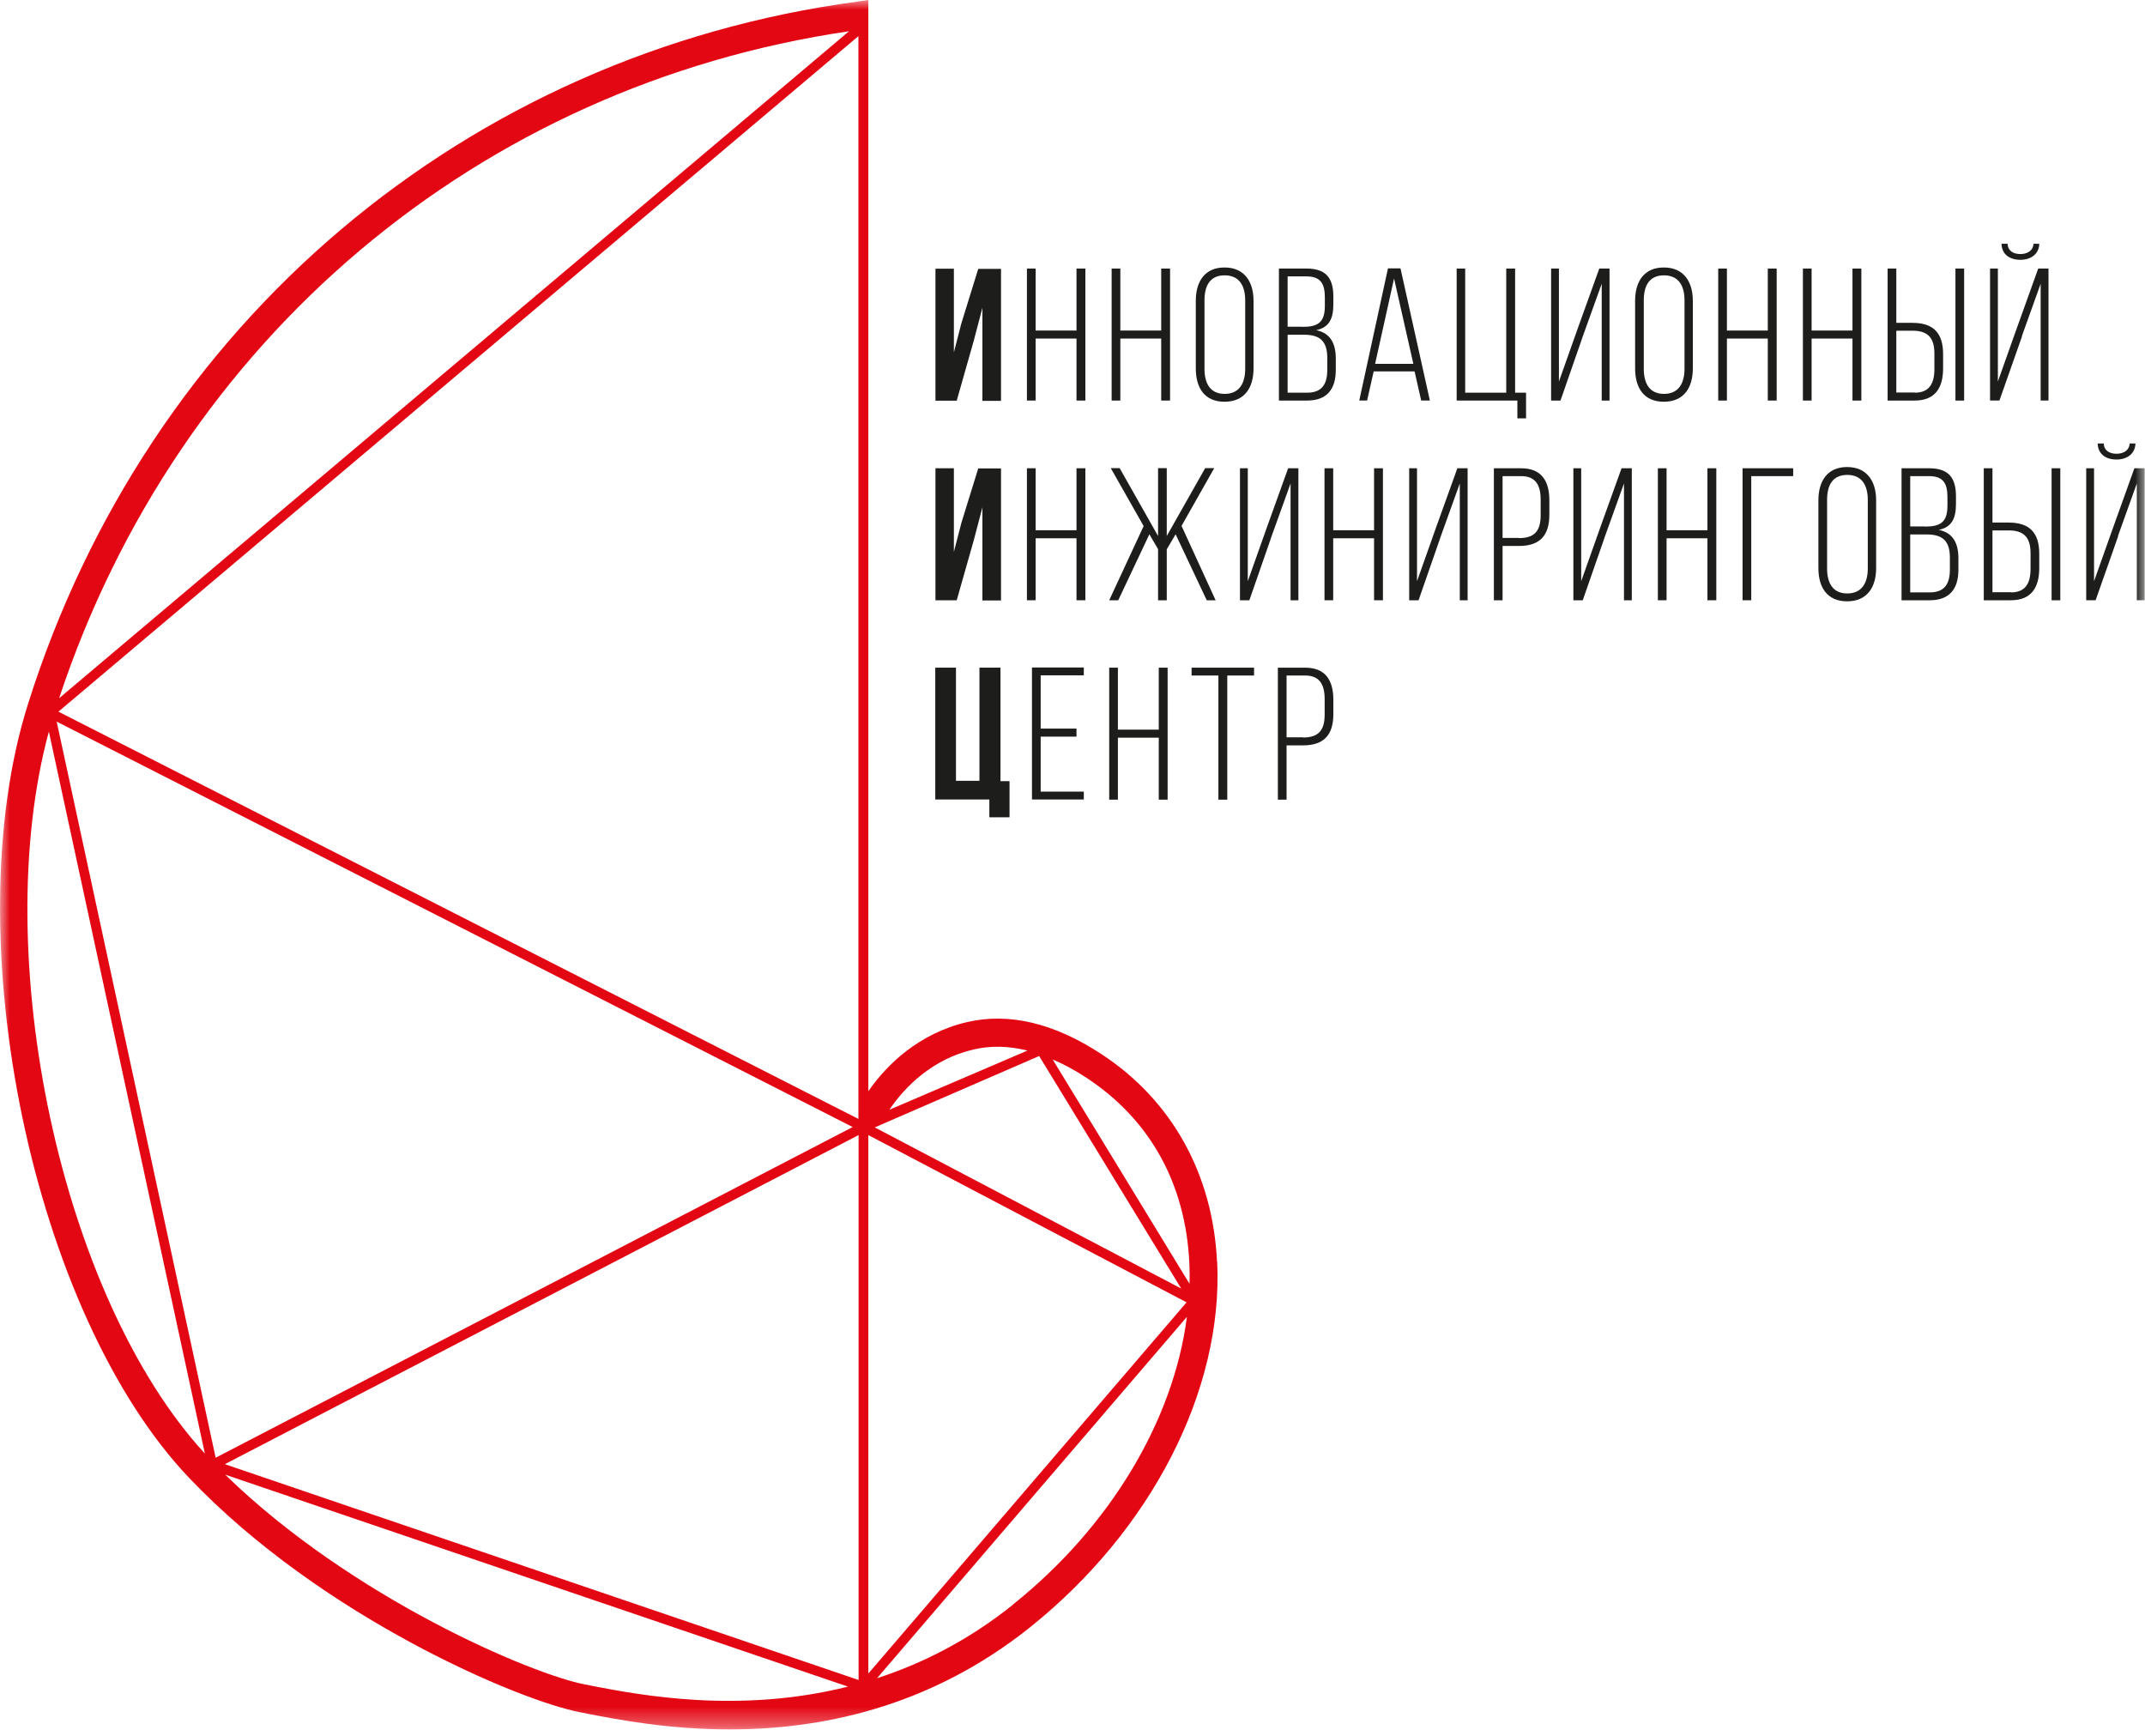
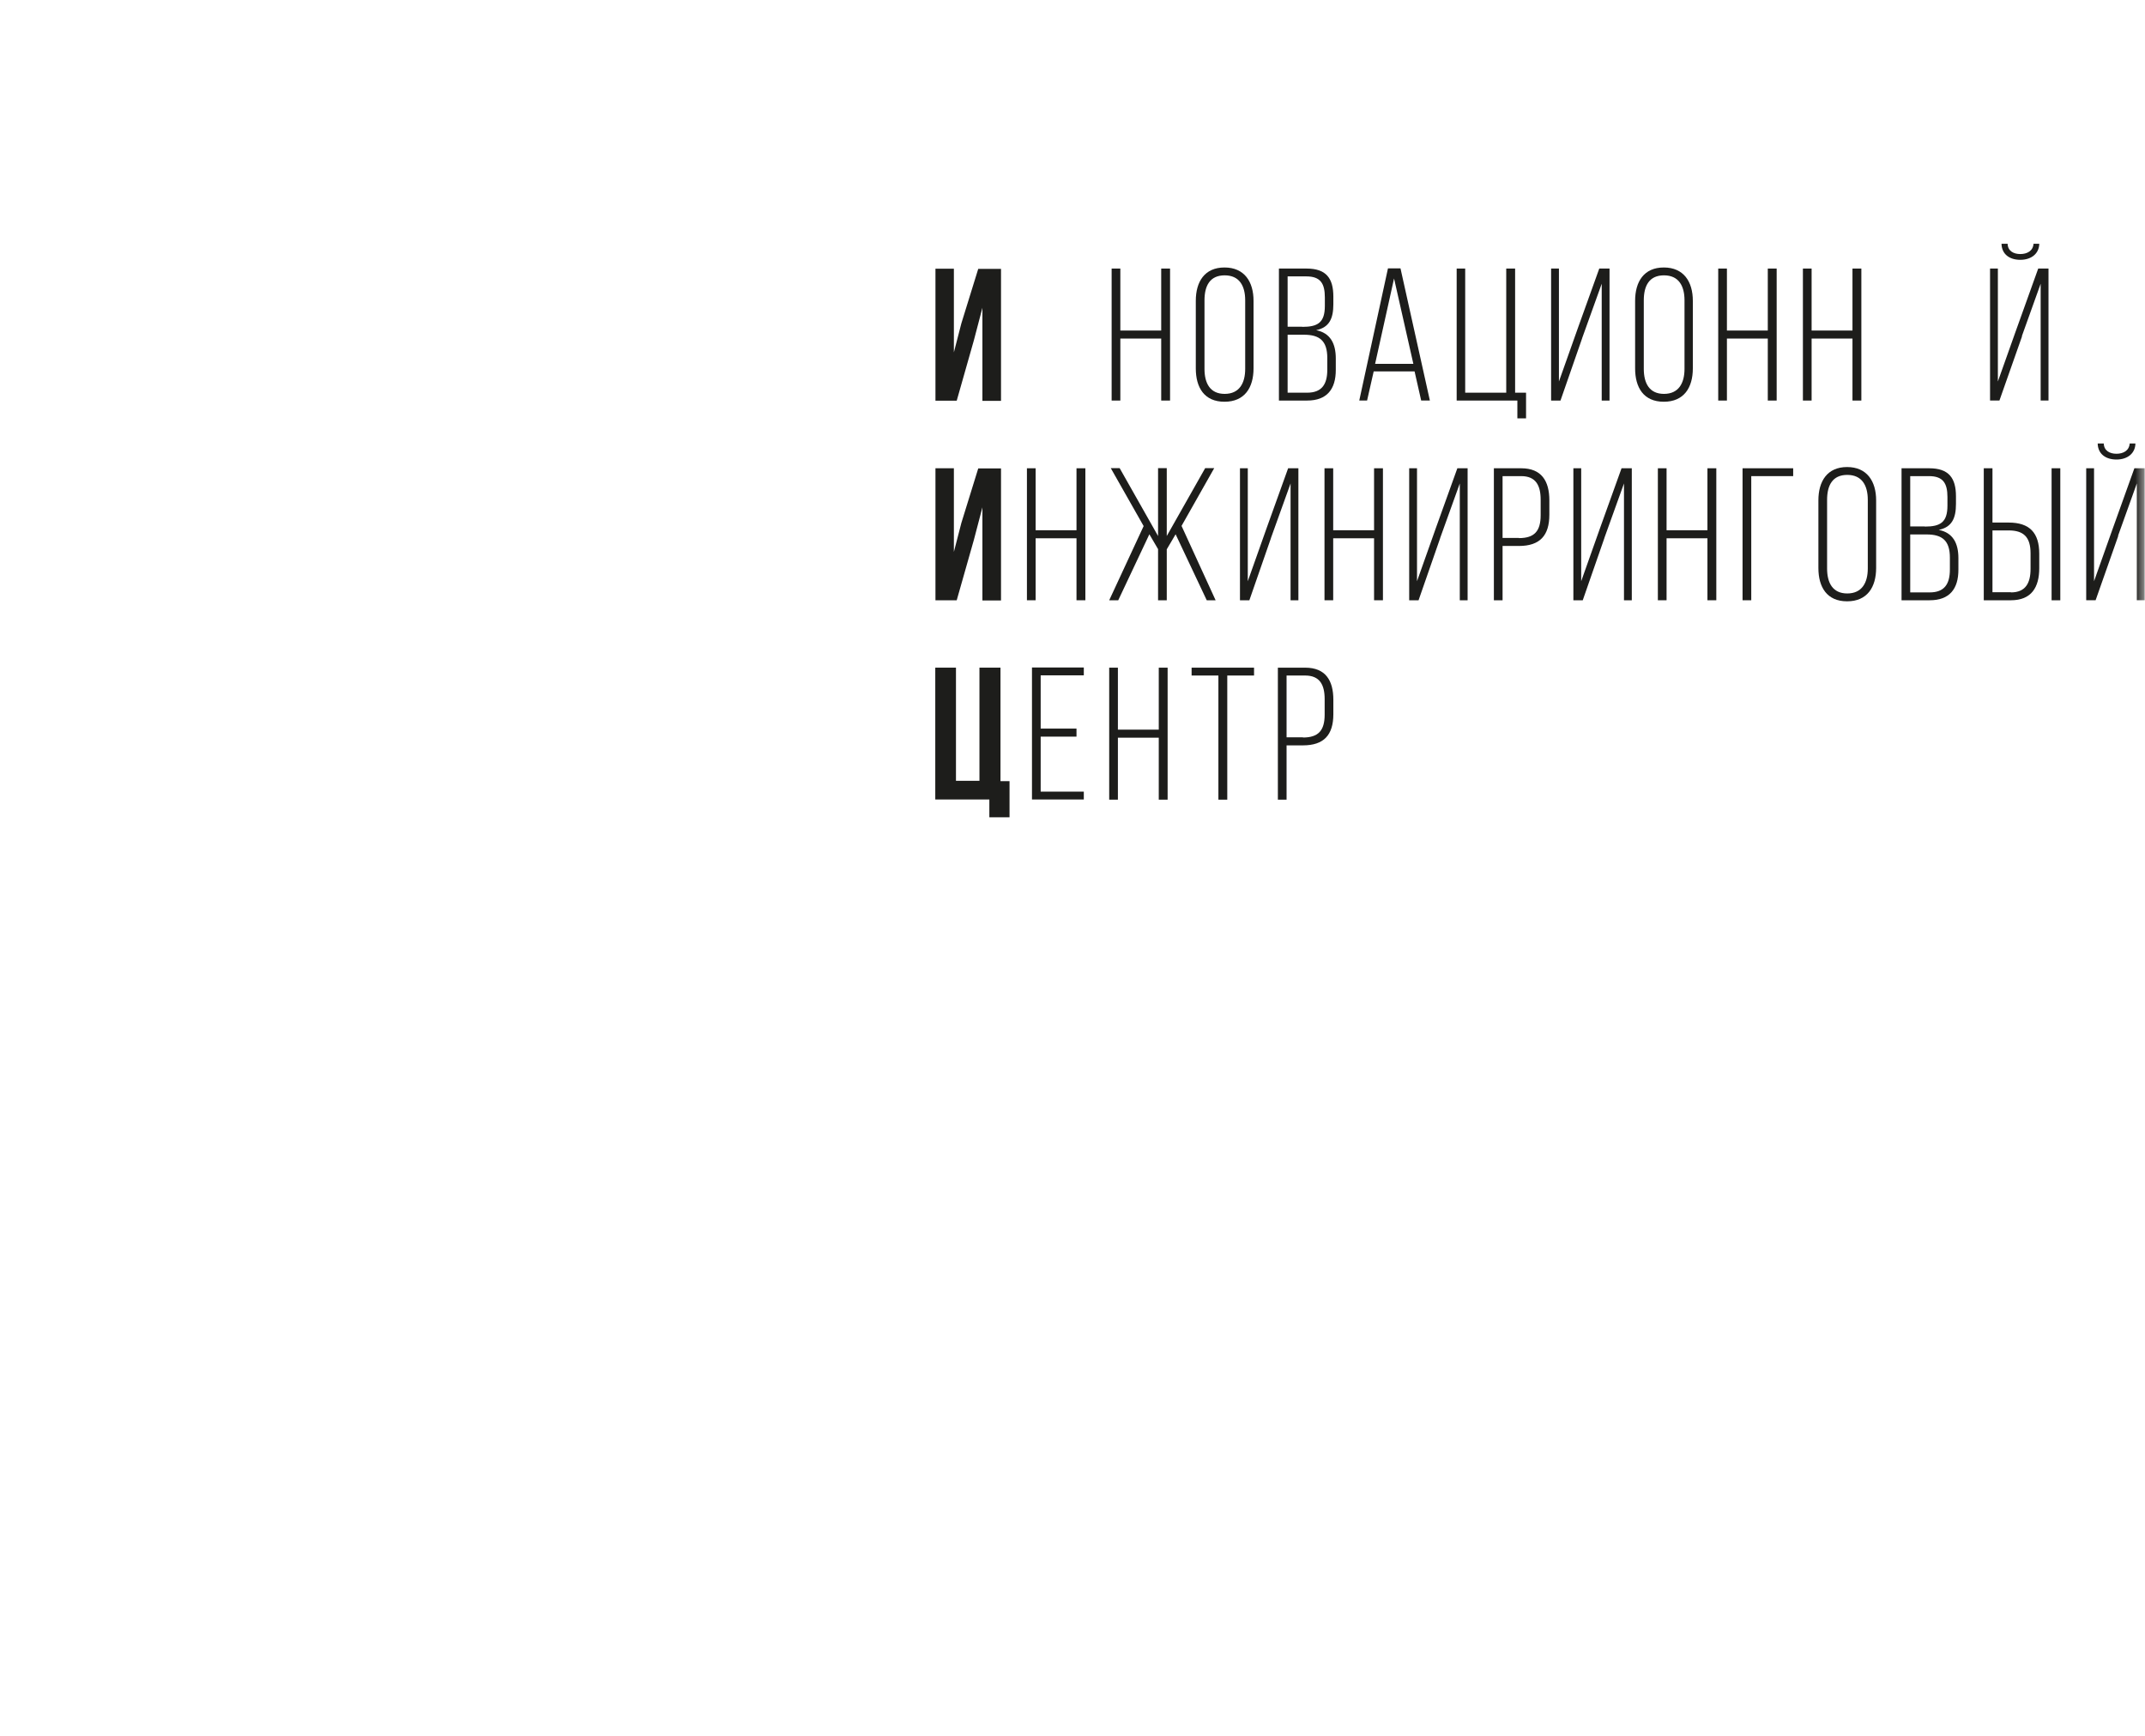
<svg xmlns="http://www.w3.org/2000/svg" width="110" height="89" viewBox="0 0 110 89" fill="none">
  <g clip-path="url(#clip0_2233_10153)">
    <mask id="mask0_2233_10153" style="mask-type:luminance" maskUnits="userSpaceOnUse" x="0" y="0" width="110" height="89">
      <path d="M110 0H0V88.665H110V0Z" fill="white" />
    </mask>
    <g mask="url(#mask0_2233_10153)">
      <path d="M49.06 20.545H47.972V13.777H48.917V18.066L49.301 16.579L50.166 13.786H51.334V20.554H50.38V15.783L49.943 17.448L49.06 20.554V20.545Z" fill="#1D1D1B" />
-       <path d="M53.109 17.359V20.538H52.663V13.77H53.109V16.948H55.205V13.77H55.66V20.538H55.205V17.359H53.109Z" fill="#1D1D1B" />
      <path d="M57.453 17.359V20.538H57.007V13.77H57.453V16.948H59.549V13.77H60.003V20.538H59.549V17.359H57.453Z" fill="#1D1D1B" />
      <path d="M61.323 15.425C61.323 14.44 61.778 13.715 62.794 13.715C63.811 13.715 64.284 14.44 64.284 15.425V18.889C64.284 19.874 63.829 20.599 62.794 20.599C61.76 20.599 61.323 19.874 61.323 18.889V15.425ZM61.769 18.916C61.769 19.65 62.054 20.196 62.804 20.196C63.553 20.196 63.856 19.65 63.856 18.916V15.398C63.856 14.664 63.562 14.118 62.804 14.118C62.045 14.118 61.769 14.655 61.769 15.398V18.916Z" fill="#1D1D1B" />
      <path d="M67.004 13.77C68.012 13.77 68.377 14.271 68.377 15.211V15.596C68.377 16.33 68.173 16.787 67.495 16.93C68.226 17.073 68.502 17.619 68.502 18.38V18.971C68.502 19.947 68.056 20.538 67.031 20.538H65.586V13.77H67.004ZM66.781 16.76C67.575 16.76 67.941 16.545 67.941 15.685V15.247C67.941 14.539 67.718 14.172 66.995 14.172H66.032V16.751H66.781V16.76ZM67.031 20.135C67.771 20.135 68.066 19.723 68.066 18.962V18.353C68.066 17.476 67.673 17.163 66.87 17.163H66.032V20.135H67.031Z" fill="#1D1D1B" />
      <path d="M70.446 19.042L70.107 20.537H69.706L71.178 13.76H71.82L73.327 20.537H72.881L72.542 19.042H70.437H70.446ZM70.518 18.657H72.48L71.49 14.279L70.518 18.657Z" fill="#1D1D1B" />
      <path d="M77.814 21.451V20.538H74.701V13.77H75.138V20.135H77.243V13.77H77.698V20.135H78.259V21.451H77.822H77.814Z" fill="#1D1D1B" />
      <path d="M81.131 17.359L80.025 20.538H79.544V13.77H79.945V19.562L80.926 16.796L82.014 13.77H82.54V20.538H82.139V14.548L81.131 17.351V17.359Z" fill="#1D1D1B" />
      <path d="M83.852 15.425C83.852 14.44 84.306 13.715 85.323 13.715C86.34 13.715 86.812 14.44 86.812 15.425V18.889C86.812 19.874 86.358 20.599 85.323 20.599C84.289 20.599 83.852 19.874 83.852 18.889V15.425ZM84.297 18.916C84.297 19.65 84.583 20.196 85.332 20.196C86.081 20.196 86.385 19.65 86.385 18.916V15.398C86.385 14.664 86.09 14.118 85.332 14.118C84.574 14.118 84.297 14.655 84.297 15.398V18.916Z" fill="#1D1D1B" />
      <path d="M88.56 17.359V20.538H88.114V13.77H88.56V16.948H90.656V13.77H91.111V20.538H90.656V17.359H88.56Z" fill="#1D1D1B" />
      <path d="M92.903 17.359V20.538H92.457V13.77H92.903V16.948H94.999V13.77H95.454V20.538H94.999V17.359H92.903Z" fill="#1D1D1B" />
-       <path d="M98.076 16.554C99.155 16.554 99.646 17.082 99.646 18.156V18.89C99.646 19.875 99.244 20.538 98.192 20.538H96.801V13.77H97.247V16.554H98.076ZM98.192 20.135C98.941 20.135 99.2 19.66 99.2 18.926V18.129C99.2 17.306 98.852 16.957 98.076 16.957H97.247V20.126H98.192V20.135ZM100.725 13.77V20.538H100.279V13.77H100.725Z" fill="#1D1D1B" />
      <path d="M103.695 17.243L102.535 20.537H102.054V13.769H102.455V19.561L103.329 17.1L104.524 13.769H105.051V20.537H104.649V14.548L103.686 17.234L103.695 17.243ZM104.578 12.498C104.569 13.008 104.168 13.322 103.605 13.322C103.044 13.322 102.652 13.026 102.642 12.498H102.955C102.964 12.874 103.267 13.026 103.605 13.026C103.945 13.026 104.257 12.874 104.284 12.498H104.578Z" fill="#1D1D1B" />
      <path d="M49.06 30.778H47.972V24.01H48.917V28.298L49.301 26.812L50.166 24.019H51.334V30.787H50.38V26.015L49.943 27.68L49.06 30.787V30.778Z" fill="#1D1D1B" />
      <path d="M53.109 27.6V30.778H52.663V24.01H53.109V27.188H55.205V24.01H55.66V30.778H55.205V27.6H53.109Z" fill="#1D1D1B" />
      <path d="M60.288 27.395L59.834 28.165V30.779H59.388V28.156L58.942 27.395L57.345 30.779H56.882L58.648 26.974L56.962 24.002H57.417L59.388 27.484V24.002H59.834V27.484L61.805 24.002H62.269L60.592 26.965L62.34 30.779H61.885L60.288 27.395Z" fill="#1D1D1B" />
      <path d="M65.175 27.6L64.07 30.778H63.588V24.01H63.989V29.802L64.97 27.036L66.058 24.01H66.584V30.778H66.183V24.789L65.175 27.591V27.6Z" fill="#1D1D1B" />
      <path d="M68.369 27.6V30.778H67.923V24.01H68.369V27.188H70.465V24.01H70.92V30.778H70.465V27.6H68.369Z" fill="#1D1D1B" />
      <path d="M73.853 27.6L72.747 30.778H72.266V24.01H72.667V29.802L73.648 27.036L74.736 24.01H75.262V30.778H74.861V24.789L73.853 27.591V27.6Z" fill="#1D1D1B" />
      <path d="M78.01 24.01C79.053 24.01 79.454 24.663 79.454 25.657V26.391C79.454 27.465 78.964 27.994 77.894 27.994H77.055V30.778H76.609V24.01H78.01ZM77.894 27.591C78.678 27.591 79.008 27.242 79.008 26.418V25.621C79.008 24.887 78.759 24.413 78.01 24.413H77.055V27.582H77.894V27.591Z" fill="#1D1D1B" />
      <path d="M82.273 27.6L81.167 30.778H80.686V24.01H81.087V29.802L82.068 27.036L83.156 24.01H83.682V30.778H83.281V24.789L82.273 27.591V27.6Z" fill="#1D1D1B" />
      <path d="M85.465 27.6V30.778H85.019V24.01H85.465V27.188H87.561V24.01H88.016V30.778H87.561V27.6H85.465Z" fill="#1D1D1B" />
      <path d="M89.808 24.413V30.778H89.362V24.01H91.958V24.413H89.808Z" fill="#1D1D1B" />
      <path d="M93.251 25.657C93.251 24.672 93.706 23.947 94.722 23.947C95.739 23.947 96.212 24.672 96.212 25.657V29.122C96.212 30.107 95.757 30.832 94.722 30.832C93.688 30.832 93.251 30.107 93.251 29.122V25.657ZM93.697 29.149C93.697 29.883 93.982 30.429 94.731 30.429C95.48 30.429 95.784 29.883 95.784 29.149V25.63C95.784 24.896 95.489 24.35 94.731 24.35C93.973 24.35 93.697 24.887 93.697 25.63V29.149Z" fill="#1D1D1B" />
      <path d="M98.933 24.01C99.94 24.01 100.306 24.511 100.306 25.451V25.836C100.306 26.57 100.101 27.027 99.423 27.17C100.154 27.313 100.431 27.859 100.431 28.62V29.211C100.431 30.187 99.985 30.778 98.959 30.778H97.515V24.01H98.933ZM98.71 27C99.503 27 99.869 26.785 99.869 25.926V25.487C99.869 24.78 99.646 24.413 98.924 24.413H97.96V26.991H98.71V27ZM98.959 30.375C99.7 30.375 99.994 29.963 99.994 29.202V28.593C99.994 27.716 99.601 27.403 98.799 27.403H97.96V30.375H98.959Z" fill="#1D1D1B" />
      <path d="M103.008 26.794C104.087 26.794 104.577 27.322 104.577 28.396V29.131C104.577 30.115 104.176 30.778 103.124 30.778H101.732V24.01H102.178V26.794H103.008ZM103.124 30.375C103.873 30.375 104.131 29.901 104.131 29.166V28.37C104.131 27.546 103.783 27.197 103.008 27.197H102.178V30.366H103.124V30.375ZM105.656 24.01V30.778H105.21V24.01H105.656Z" fill="#1D1D1B" />
      <path d="M108.627 27.483L107.467 30.777H106.985V24.009H107.387V29.802L108.261 27.34L109.456 24.009H109.982V30.777H109.581V24.788L108.617 27.474L108.627 27.483ZM109.509 22.738C109.5 23.249 109.099 23.562 108.537 23.562C107.975 23.562 107.583 23.266 107.574 22.738H107.886C107.895 23.114 108.198 23.266 108.537 23.266C108.876 23.266 109.188 23.114 109.215 22.738H109.509Z" fill="#1D1D1B" />
      <path d="M47.963 34.233H49.024V40.035H50.228V34.233H51.307V40.053H51.771V41.906H50.736V40.993H47.963V34.225V34.233Z" fill="#1D1D1B" />
      <path d="M55.205 37.367V37.77H53.368V40.59H55.58V40.993H52.922V34.225H55.58V34.627H53.368V37.358H55.205V37.367Z" fill="#1D1D1B" />
      <path d="M57.328 37.824V41.002H56.882V34.234H57.328V37.412H59.424V34.234H59.878V41.002H59.424V37.824H57.328Z" fill="#1D1D1B" />
      <path d="M62.482 41.002V34.637H61.108V34.234H64.31V34.637H62.937V41.002H62.491H62.482Z" fill="#1D1D1B" />
      <path d="M66.932 34.234C67.976 34.234 68.377 34.888 68.377 35.882V36.616C68.377 37.69 67.887 38.218 66.817 38.218H65.978V41.002H65.532V34.234H66.932ZM66.817 37.815C67.601 37.815 67.931 37.466 67.931 36.642V35.846C67.931 35.112 67.681 34.637 66.932 34.637H65.978V37.806H66.817V37.815Z" fill="#1D1D1B" />
-       <path d="M62.411 64.69C62.197 60.196 60.092 56.409 56.48 54.046C54.063 52.461 51.745 51.906 49.595 52.407C47.134 52.98 45.475 54.583 44.53 55.953V0.358V0L43.977 0.081C23.883 2.784 7.598 16.553 1.436 36.096C-2.346 48.066 1.677 67.349 9.703 75.782C16.508 82.926 26.666 87.215 29.761 87.796L30.162 87.877C31.705 88.172 34.282 88.674 37.413 88.674C41.925 88.674 47.571 87.635 52.824 83.437C59.049 78.459 62.732 71.279 62.42 64.708M60.993 64.771C61.011 65.12 61.011 65.478 61.002 65.827L53.983 54.323C54.545 54.565 55.124 54.869 55.704 55.254C58.969 57.394 60.797 60.679 60.993 64.762M53.288 54.144L60.574 66.069L44.86 57.806L53.296 54.144H53.288ZM44.03 57.376L2.996 36.49L44.021 1.853V57.376H44.03ZM43.727 57.788L11.059 74.744L2.907 37L43.727 57.788ZM44.03 58.2V86.14L11.531 75.075L44.03 58.2ZM44.53 58.2L60.85 66.776L44.53 85.809V58.2ZM49.916 53.813C50.799 53.607 51.718 53.625 52.69 53.867L45.609 56.902C46.403 55.72 47.83 54.296 49.916 53.813ZM43.54 1.602L3.032 35.801C9.132 17.395 24.543 4.387 43.54 1.602ZM2.506 37.511L10.506 74.529C3.139 66.525 -0.607 48.988 2.506 37.511ZM30.421 86.453L30.019 86.373C27.272 85.854 18.033 81.932 11.549 75.612L43.486 86.48C37.885 87.886 32.82 86.91 30.421 86.453ZM51.932 82.291C49.649 84.117 47.285 85.299 44.975 86.05L60.868 67.519C60.182 72.828 56.935 78.289 51.932 82.282" fill="#E30613" />
    </g>
  </g>
  <defs>
    <clipPath id="clip0_2233_10153">
      <rect width="110" height="89" fill="white" />
    </clipPath>
  </defs>
</svg>